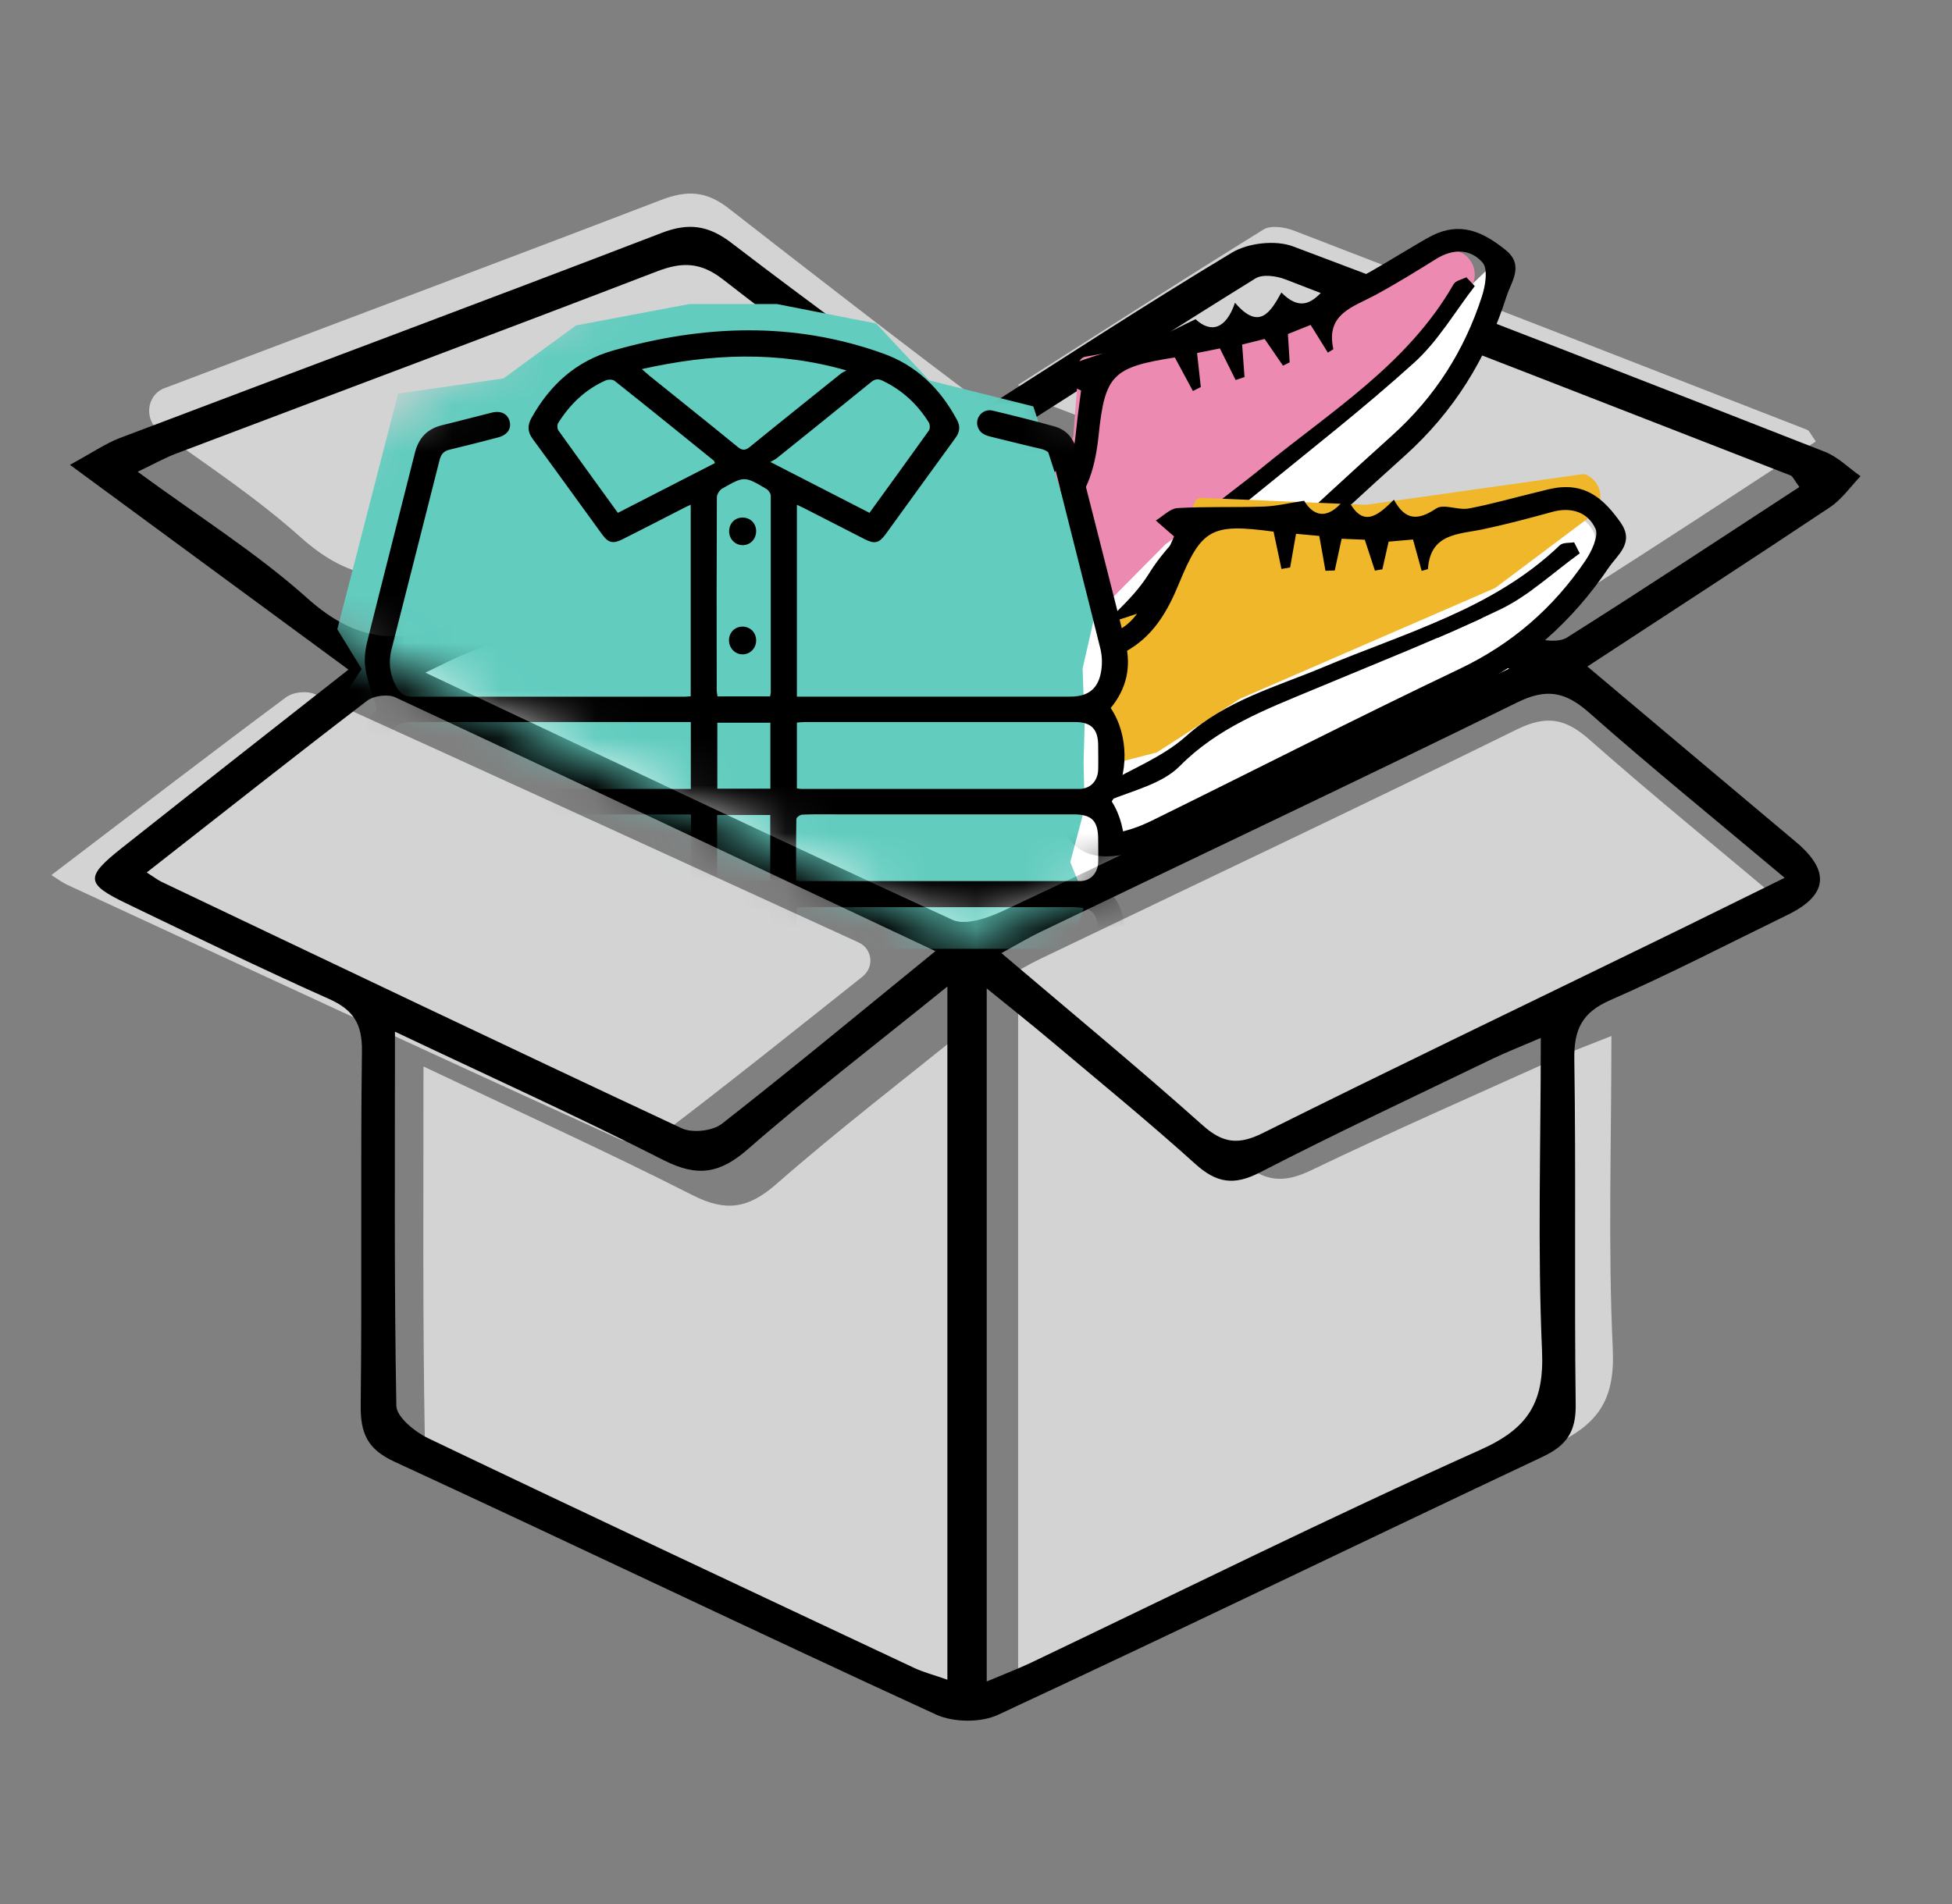
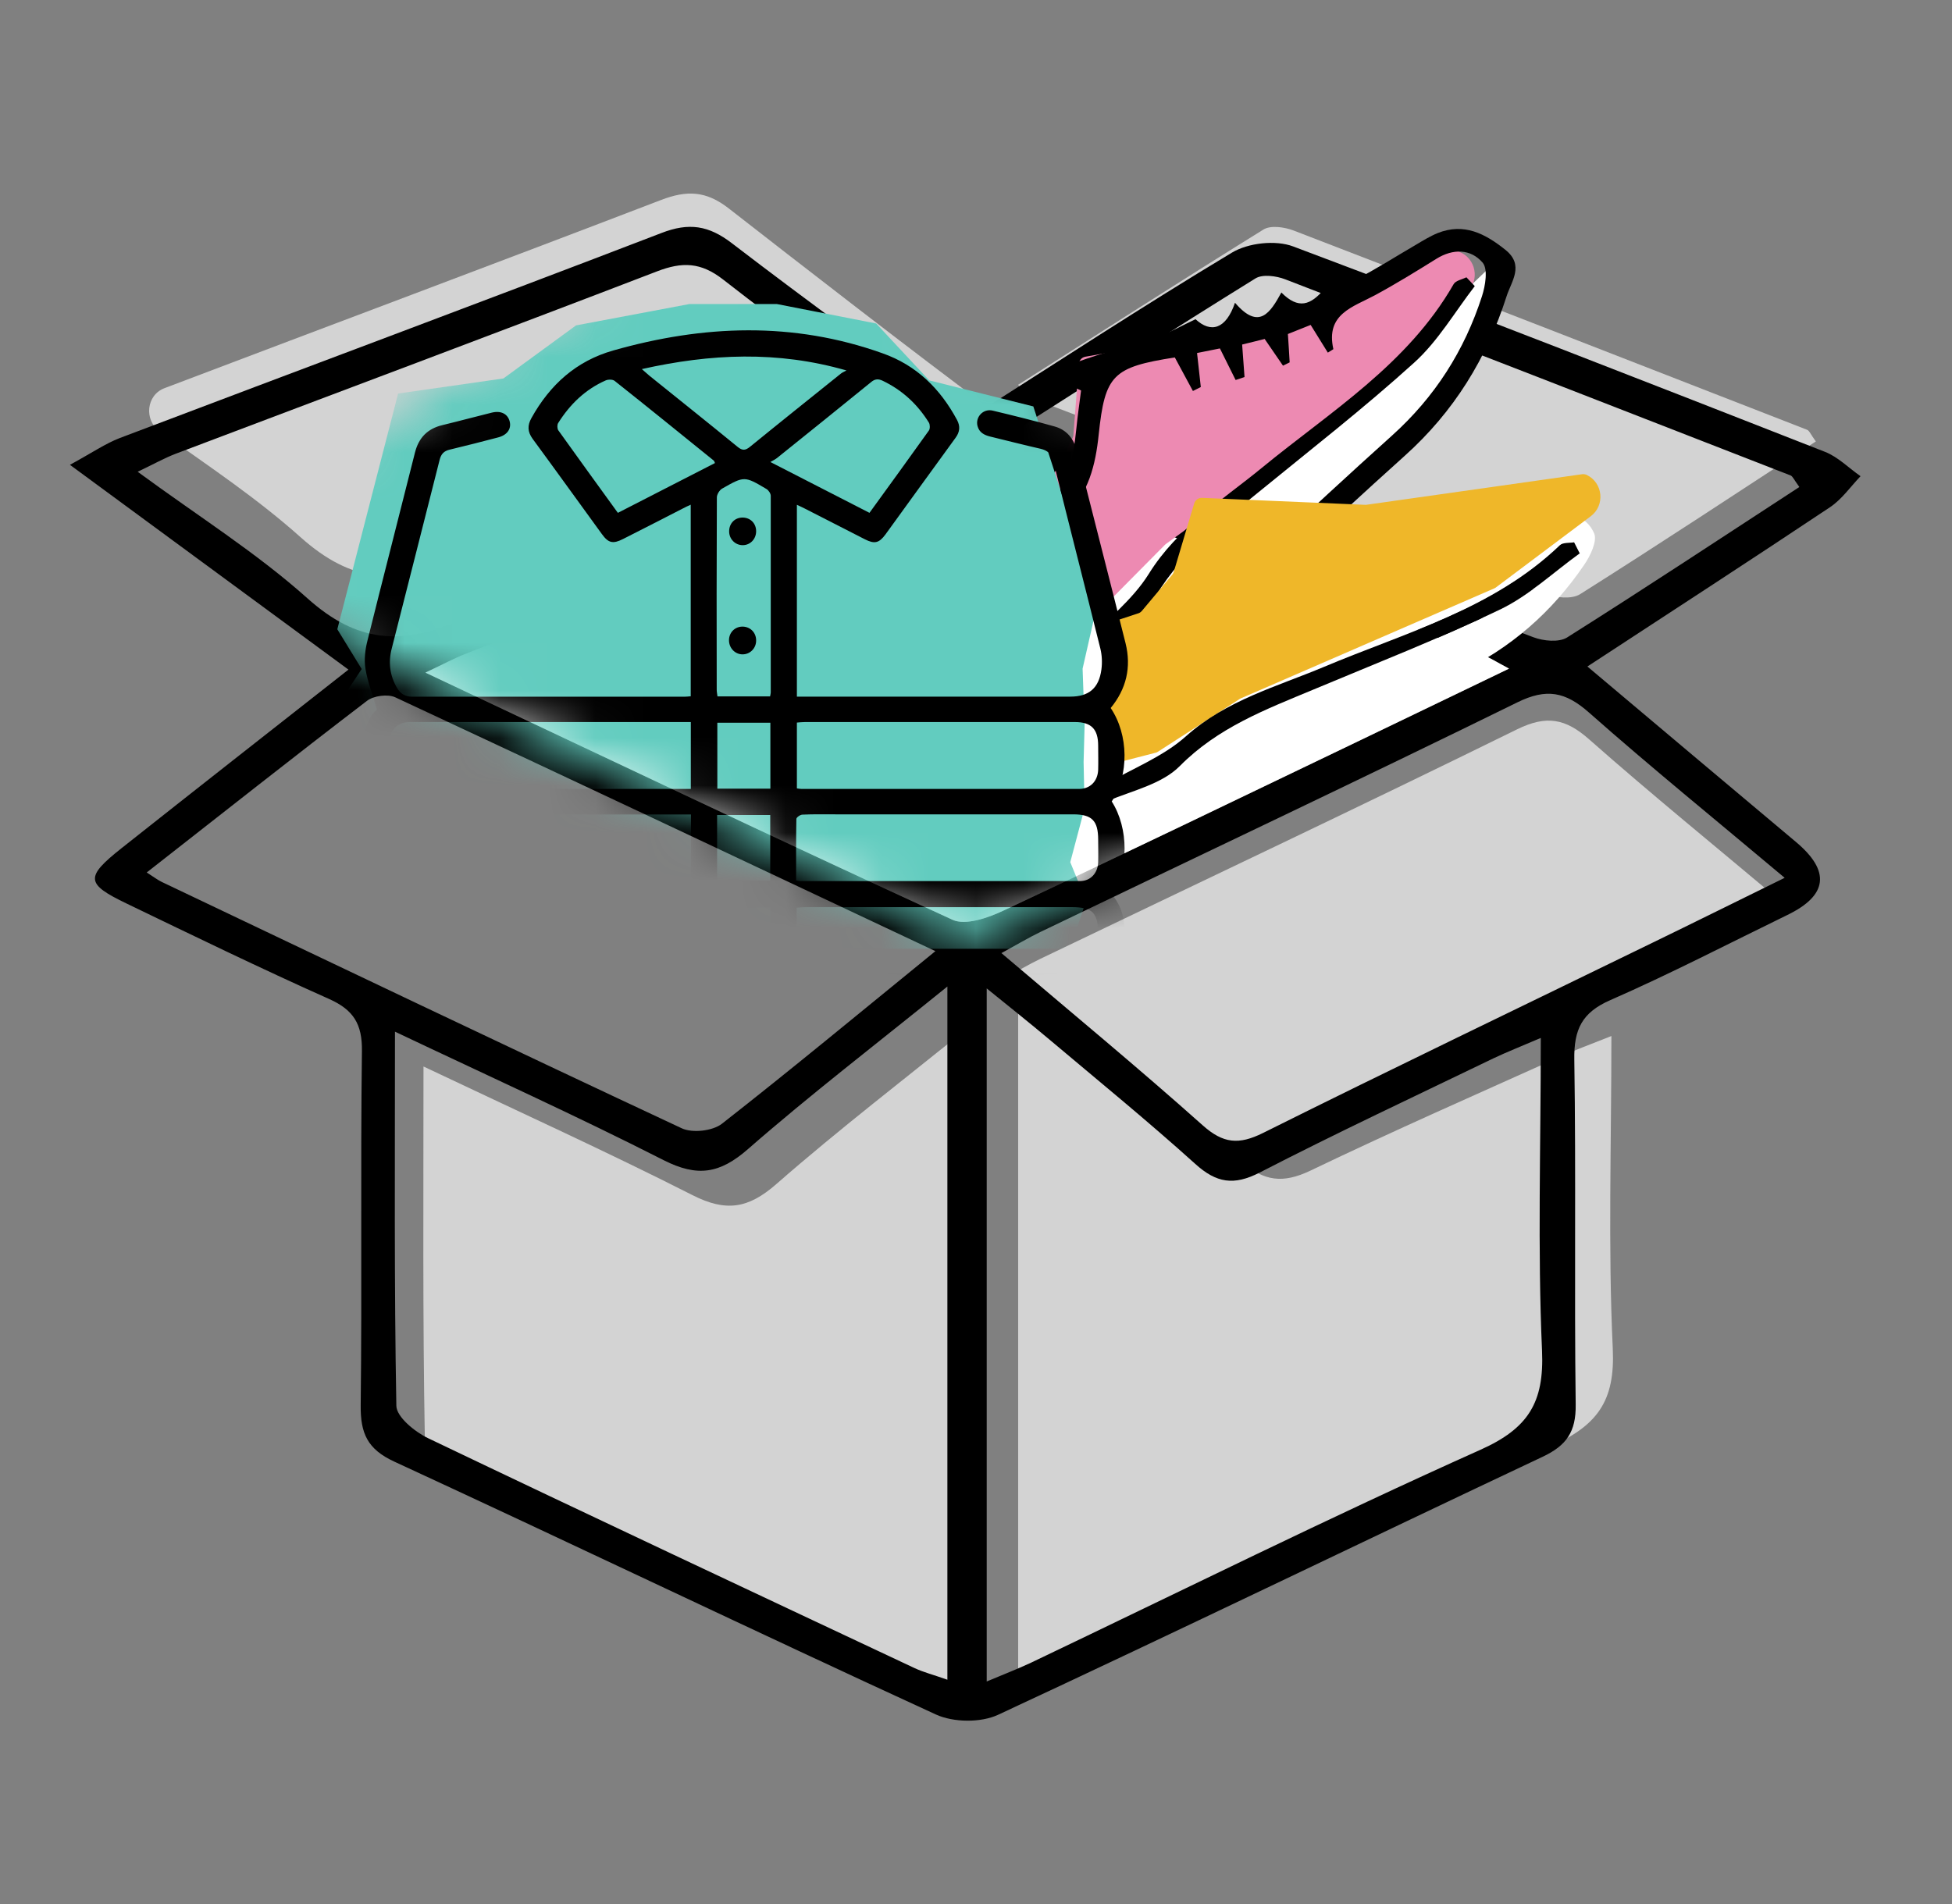
<svg xmlns="http://www.w3.org/2000/svg" width="41" height="40" viewBox="0 0 41 40" fill="none">
  <rect x="0" y="0" width="41" height="40" fill="#808080" stroke="none" />
  <path d="M37.485 19.006C36.463 19.509 35.585 19.943 34.706 20.371C31.977 21.701 29.243 23.012 26.528 24.366C26.024 24.616 25.697 24.589 25.267 24.206C23.907 22.996 22.504 21.836 21.036 20.586C21.366 20.405 21.604 20.262 21.854 20.142C25.193 18.538 28.544 16.956 31.869 15.32C32.484 15.02 32.882 15.094 33.379 15.533C34.674 16.677 36.015 17.767 37.487 19.004L37.485 19.006Z" fill="#D3D3D3" />
-   <path d="M18.126 20.509C16.645 21.685 15.286 22.775 13.898 23.828C13.669 24.001 13.265 24.047 13.004 23.927C9.133 22.169 5.274 20.376 1.414 18.589C1.324 18.549 1.245 18.488 1.079 18.384C2.781 17.089 4.383 15.857 6.003 14.652C6.161 14.535 6.441 14.506 6.62 14.586C10.381 16.291 14.131 18.012 18.034 19.799C18.321 19.929 18.369 20.312 18.123 20.509H18.126Z" fill="#D3D3D3" />
  <path d="M20.846 8.631C17.313 10.006 12.935 10.357 9.647 11.756C8.336 12.315 7.383 12.243 6.312 11.285C5.414 10.482 4.406 9.806 3.353 9.062C3.021 8.825 3.071 8.301 3.454 8.155C3.454 8.155 3.459 8.155 3.462 8.152C6.937 6.833 10.415 5.532 13.883 4.202C14.424 3.995 14.827 4.003 15.31 4.381C16.738 5.495 19.226 7.426 20.849 8.631H20.846Z" fill="#D3D3D3" />
  <path d="M38.142 9.273C36.487 10.353 34.848 11.435 33.188 12.483C33.014 12.592 32.684 12.56 32.471 12.478C28.832 11.105 25.201 9.714 21.567 8.326C21.519 8.307 21.493 8.23 21.385 8.084C23.105 6.988 24.813 5.892 26.536 4.823C26.689 4.727 26.979 4.77 27.169 4.842C30.769 6.227 34.36 7.627 37.954 9.028C38.005 9.047 38.031 9.124 38.139 9.273H38.142Z" fill="#D3D3D3" />
  <path d="M21.385 35.287V20.725C21.923 21.134 22.361 21.456 22.786 21.791C23.889 22.658 25.005 23.509 26.077 24.411C26.554 24.813 26.942 24.871 27.526 24.592C29.259 23.759 31.025 22.985 32.782 22.193C33.08 22.06 33.386 21.948 33.846 21.765C33.846 24.047 33.774 26.193 33.875 28.334C33.925 29.425 33.566 29.965 32.492 30.417C29.09 31.842 25.75 33.393 22.385 34.89C22.089 35.021 21.783 35.13 21.385 35.287Z" fill="#D3D3D3" />
  <path d="M8.893 22.404C10.877 23.346 12.729 24.186 14.542 25.106C15.247 25.465 15.717 25.393 16.31 24.872C17.625 23.721 19.013 22.659 20.498 21.457V36.019C20.211 35.918 20 35.865 19.807 35.775C16.398 34.171 12.988 32.569 9.589 30.944C9.315 30.811 8.929 30.5 8.924 30.266C8.877 27.702 8.895 25.136 8.895 22.404H8.893Z" fill="#D3D3D3" />
  <path d="M7.32 14.068C5.372 12.637 3.504 11.262 1.469 9.765C1.939 9.509 2.211 9.32 2.514 9.203C6.306 7.764 10.109 6.349 13.893 4.895C14.471 4.671 14.885 4.735 15.373 5.11C16.999 6.357 18.659 7.557 20.337 8.799C22.198 7.615 24.016 6.424 25.876 5.307C26.217 5.102 26.792 5.038 27.161 5.177C30.898 6.581 34.616 8.036 38.334 9.493C38.606 9.6 38.831 9.831 39.079 10.004C38.868 10.225 38.685 10.491 38.437 10.656C36.791 11.754 35.131 12.831 33.342 14.002C34.856 15.276 36.287 16.486 37.722 17.688C38.452 18.3 38.392 18.811 37.54 19.223C36.305 19.824 35.083 20.459 33.825 21.01C33.226 21.271 33.057 21.627 33.067 22.26C33.104 24.675 33.065 27.093 33.096 29.508C33.104 30.08 32.904 30.367 32.402 30.604C28.586 32.404 24.789 34.245 20.965 36.024C20.601 36.194 20.026 36.187 19.659 36.019C15.854 34.272 12.08 32.46 8.28 30.705C7.715 30.444 7.57 30.109 7.576 29.524C7.605 27.045 7.57 24.563 7.602 22.082C7.61 21.513 7.425 21.215 6.911 20.986C5.48 20.348 4.071 19.662 2.662 18.983C1.799 18.568 1.783 18.43 2.554 17.818C4.108 16.587 5.67 15.363 7.322 14.065L7.32 14.068ZM31.698 14.047C31.428 13.903 31.299 13.818 31.159 13.765C27.731 12.456 24.309 11.134 20.865 9.863C20.498 9.727 19.984 9.783 19.604 9.927C16.321 11.172 13.054 12.456 9.784 13.733C9.544 13.826 9.315 13.951 8.937 14.129C12.729 15.919 16.355 17.645 20.007 19.321C20.279 19.446 20.749 19.284 21.068 19.132C23.583 17.951 26.085 16.744 28.589 15.541C29.584 15.066 30.576 14.584 31.698 14.044V14.047ZM20.72 35.327C21.092 35.17 21.377 35.061 21.654 34.931C24.797 33.431 27.919 31.88 31.096 30.457C32.099 30.008 32.437 29.465 32.389 28.375C32.294 26.234 32.363 24.087 32.363 21.805C31.935 21.989 31.648 22.101 31.37 22.233C29.729 23.026 28.08 23.797 26.459 24.633C25.916 24.912 25.549 24.853 25.106 24.452C24.106 23.55 23.063 22.699 22.034 21.832C21.636 21.497 21.227 21.172 20.725 20.765V35.327H20.72ZM8.296 21.672C8.296 24.404 8.278 26.971 8.325 29.535C8.33 29.768 8.713 30.08 8.99 30.213C12.389 31.84 15.798 33.439 19.208 35.043C19.401 35.133 19.612 35.186 19.899 35.288V20.725C18.413 21.928 17.026 22.991 15.711 24.14C15.118 24.659 14.648 24.731 13.943 24.375C12.13 23.452 10.278 22.614 8.293 21.672H8.296ZM37.485 18.441C36.012 17.204 34.669 16.113 33.376 14.97C32.88 14.531 32.481 14.454 31.867 14.757C28.542 16.39 25.193 17.973 21.852 19.579C21.604 19.699 21.364 19.842 21.034 20.023C22.501 21.271 23.905 22.43 25.264 23.643C25.694 24.026 26.021 24.053 26.526 23.803C29.241 22.449 31.977 21.138 34.703 19.808C35.585 19.38 36.464 18.943 37.482 18.443L37.485 18.441ZM19.646 19.981C15.756 18.148 12.035 16.39 8.304 14.65C8.146 14.576 7.85 14.616 7.71 14.722C6.185 15.887 4.681 17.079 3.082 18.329C3.24 18.43 3.314 18.488 3.398 18.528C7.035 20.26 10.671 21.997 14.321 23.704C14.545 23.808 14.967 23.76 15.162 23.609C16.624 22.465 18.055 21.279 19.648 19.981H19.646ZM19.575 9.145C17.999 7.977 16.572 6.953 15.189 5.873C14.719 5.506 14.329 5.498 13.803 5.7C10.439 6.993 7.064 8.254 3.694 9.531C3.451 9.624 3.221 9.754 2.892 9.911C4.166 10.847 5.393 11.616 6.459 12.571C7.496 13.499 8.42 13.568 9.695 13.028C12.885 11.672 16.147 10.48 19.575 9.145ZM37.791 10.227C37.683 10.081 37.656 10.007 37.609 9.988C34.073 8.61 30.537 7.232 26.995 5.868C26.808 5.796 26.52 5.756 26.37 5.849C24.673 6.9 22.992 7.98 21.298 9.06C21.403 9.203 21.43 9.28 21.477 9.299C25.053 10.669 28.626 12.036 32.207 13.387C32.418 13.467 32.743 13.499 32.914 13.393C34.55 12.361 36.163 11.294 37.791 10.233V10.227Z" fill="black" />
  <path d="M31.698 14.046C30.579 14.586 29.584 15.064 28.589 15.543C26.085 16.745 23.583 17.953 21.068 19.134C20.746 19.285 20.279 19.448 20.007 19.323C16.358 17.647 12.729 15.918 8.937 14.131C9.315 13.953 9.544 13.828 9.784 13.735C13.054 12.458 16.321 11.173 19.604 9.928C19.984 9.785 20.498 9.729 20.865 9.865C24.306 11.136 27.731 12.455 31.159 13.767C31.299 13.82 31.426 13.905 31.698 14.048V14.046Z" fill="white" />
  <path d="M21.979 13.861L23.288 13.561L25.702 10.731L29.365 7.467L31.21 5.693H31.653L30.977 7.486L26.634 11.928L24.29 14.207L23.055 15.096L21.979 14.207V13.861Z" fill="white" />
  <path d="M19.641 11.446L20.649 13.202C20.879 13.603 21.38 13.752 21.789 13.542L22.985 12.933C23 12.925 23.016 12.914 23.027 12.901L24.465 11.449C24.465 11.449 24.478 11.436 24.486 11.43L29.191 8.023C29.191 8.023 29.212 8.007 29.22 7.997L30.851 6.103C31.102 5.813 30.956 5.358 30.584 5.27C30.553 5.262 30.518 5.265 30.487 5.276L26.196 6.887C26.196 6.887 26.177 6.893 26.167 6.895L22.797 7.494C22.721 7.507 22.665 7.571 22.66 7.648L22.546 9.138C22.546 9.161 22.538 9.183 22.528 9.204L22.069 10.087C22.056 10.114 22.032 10.138 22.005 10.154L21.108 10.685C21.082 10.701 21.053 10.709 21.021 10.709L20.071 10.701C19.945 10.701 19.82 10.749 19.728 10.837C19.562 10.994 19.527 11.247 19.641 11.446Z" fill="#ED8AB2" />
  <path d="M22.705 8.203C22.52 8.118 22.38 8.054 22.24 7.991C22.359 7.86 22.456 7.663 22.602 7.613C23.169 7.408 23.758 7.256 24.333 7.065C24.581 6.982 24.81 6.847 25.111 6.706C25.433 7.004 25.75 6.919 25.94 6.36C26.444 6.948 26.681 6.57 26.914 6.145C27.273 6.506 27.529 6.413 27.819 6.068C27.94 5.921 28.273 5.977 28.476 5.873C28.903 5.655 29.31 5.392 29.727 5.15C29.88 5.059 30.033 4.964 30.196 4.897C30.751 4.676 31.194 4.908 31.619 5.248C32.023 5.57 31.745 5.911 31.645 6.222C31.228 7.528 30.539 8.647 29.508 9.573C27.753 11.15 26.043 12.783 24.306 14.382C24.061 14.608 23.781 14.821 23.48 14.962C22.813 15.273 22.354 15.087 21.966 14.462C21.799 14.193 21.565 13.967 21.369 13.714C20.934 13.15 20.469 12.602 20.084 12.007C19.696 11.408 20.034 10.852 20.754 10.807C22.174 10.719 22.462 10.435 22.61 8.985C22.636 8.719 22.676 8.453 22.707 8.203H22.705ZM26.14 7.921C26.077 7.943 26.016 7.964 25.953 7.983C25.85 7.775 25.747 7.568 25.623 7.32C25.486 7.347 25.322 7.379 25.143 7.416C25.172 7.687 25.198 7.908 25.222 8.131C25.167 8.158 25.111 8.187 25.056 8.214C24.929 7.98 24.802 7.746 24.676 7.509C23.372 7.714 23.209 7.873 23.077 9.132C23.011 9.767 22.866 10.358 22.385 10.831C21.934 11.278 21.425 11.371 20.82 11.294C20.451 11.249 20.269 11.488 20.52 11.834C20.929 12.395 21.375 12.93 21.802 13.475C21.987 13.712 22.206 13.932 22.343 14.196C22.565 14.619 22.879 14.706 23.272 14.523C23.507 14.411 23.729 14.246 23.921 14.068C25.694 12.432 27.441 10.767 29.233 9.155C30.141 8.339 30.759 7.365 31.128 6.222C31.199 6.001 31.257 5.653 31.141 5.517C30.89 5.227 30.521 5.219 30.17 5.437C29.748 5.7 29.32 5.964 28.882 6.201C28.418 6.451 27.84 6.594 28.006 7.334C28.006 7.339 27.977 7.352 27.89 7.408C27.774 7.219 27.658 7.033 27.529 6.826C27.354 6.895 27.196 6.959 27.051 7.017C27.067 7.243 27.077 7.429 27.088 7.613C27.04 7.637 26.993 7.658 26.948 7.682C26.826 7.506 26.705 7.328 26.563 7.121C26.425 7.155 26.259 7.198 26.09 7.238C26.109 7.488 26.125 7.703 26.14 7.919V7.921Z" fill="black" />
  <path d="M30.977 6.01C30.558 6.552 30.204 7.167 29.703 7.619C28.647 8.576 27.518 9.454 26.412 10.358C25.57 11.045 24.718 11.691 24.174 12.699C23.921 13.17 23.362 13.478 22.924 13.835C22.85 13.893 22.678 13.835 22.554 13.827C22.625 13.726 22.689 13.614 22.773 13.524C23.23 13.034 23.784 12.611 24.13 12.055C24.731 11.087 25.663 10.518 26.497 9.834C27.94 8.648 29.563 7.661 30.532 5.97C30.574 5.895 30.708 5.871 30.801 5.826C30.859 5.887 30.919 5.951 30.977 6.012V6.01Z" fill="black" />
  <path d="M28.006 12.079C28.051 11.868 28.098 11.656 28.151 11.411C28.325 11.419 28.497 11.427 28.637 11.432C28.716 11.672 28.782 11.877 28.85 12.081C28.903 12.073 28.953 12.065 29.006 12.055C29.046 11.874 29.088 11.696 29.138 11.472C29.294 11.459 29.465 11.443 29.65 11.427C29.716 11.661 29.774 11.874 29.832 12.087C29.932 12.057 29.964 12.055 29.964 12.047C30.014 11.291 30.608 11.318 31.125 11.211C31.613 11.11 32.094 10.98 32.574 10.847C32.972 10.738 33.326 10.847 33.482 11.201C33.556 11.363 33.403 11.68 33.271 11.871C32.595 12.863 31.73 13.621 30.629 14.145C28.455 15.18 26.312 16.276 24.153 17.34C23.918 17.457 23.66 17.55 23.401 17.59C22.974 17.653 22.697 17.48 22.604 17.012C22.546 16.72 22.398 16.446 22.288 16.167C22.032 15.52 21.752 14.882 21.52 14.225C21.377 13.823 21.617 13.645 21.96 13.794C22.52 14.039 23.034 14.095 23.591 13.794C24.185 13.475 24.488 12.951 24.731 12.361C25.211 11.193 25.415 11.084 26.721 11.262C26.776 11.525 26.832 11.786 26.887 12.047C26.948 12.036 27.009 12.025 27.069 12.015C27.109 11.794 27.146 11.573 27.193 11.307C27.378 11.323 27.544 11.339 27.681 11.352C27.729 11.626 27.771 11.855 27.811 12.084C27.877 12.084 27.943 12.079 28.009 12.079H28.006ZM33.181 11.624C33.141 11.547 33.104 11.47 33.065 11.395C32.965 11.414 32.827 11.395 32.767 11.456C31.363 12.802 29.531 13.286 27.811 14.012C26.819 14.43 25.766 14.709 24.916 15.467C24.428 15.903 23.776 16.151 23.203 16.488C23.098 16.552 23.005 16.64 22.908 16.717C23.026 16.76 23.174 16.866 23.261 16.832C23.784 16.613 24.407 16.478 24.781 16.098C25.586 15.286 26.584 14.909 27.584 14.491C28.898 13.94 30.228 13.422 31.51 12.805C32.117 12.512 32.629 12.025 33.184 11.626L33.181 11.624Z" fill="white" />
  <path d="M21.322 13.637L21.934 15.568C22.074 16.01 22.53 16.265 22.976 16.148L24.275 15.813C24.293 15.808 24.309 15.802 24.322 15.792L26.037 14.685C26.037 14.685 26.053 14.677 26.061 14.672L31.381 12.363C31.381 12.363 31.405 12.353 31.415 12.345L33.41 10.847C33.717 10.619 33.672 10.145 33.329 9.978C33.3 9.964 33.265 9.959 33.234 9.962L28.697 10.605C28.697 10.605 28.676 10.605 28.666 10.605L25.248 10.459C25.172 10.456 25.103 10.504 25.082 10.579L24.655 12.01C24.649 12.031 24.636 12.052 24.623 12.071L23.984 12.834C23.963 12.858 23.937 12.877 23.908 12.885L22.916 13.212C22.887 13.223 22.855 13.223 22.826 13.217L21.9 13.004C21.776 12.975 21.646 12.996 21.538 13.063C21.343 13.18 21.253 13.419 21.324 13.637H21.322Z" fill="#EFB729" />
  <path d="M33.181 11.624C32.627 12.023 32.112 12.512 31.508 12.802C30.226 13.419 28.895 13.938 27.581 14.489C26.581 14.906 25.581 15.284 24.779 16.095C24.404 16.473 23.781 16.611 23.259 16.829C23.172 16.866 23.024 16.757 22.905 16.715C23.003 16.638 23.095 16.547 23.201 16.486C23.776 16.148 24.428 15.901 24.913 15.465C25.763 14.707 26.816 14.427 27.808 14.01C29.526 13.286 31.36 12.8 32.764 11.454C32.828 11.393 32.962 11.411 33.062 11.393C33.102 11.47 33.139 11.547 33.178 11.621L33.181 11.624Z" fill="black" />
-   <path d="M24.663 11.272C24.509 11.139 24.393 11.036 24.277 10.935C24.428 10.844 24.575 10.685 24.731 10.674C25.335 10.639 25.94 10.663 26.544 10.642C26.805 10.634 27.064 10.57 27.391 10.52C27.618 10.897 27.945 10.905 28.283 10.427C28.6 11.134 28.935 10.839 29.278 10.498C29.521 10.948 29.793 10.932 30.167 10.682C30.326 10.578 30.626 10.725 30.851 10.682C31.323 10.594 31.785 10.459 32.252 10.347C32.426 10.304 32.598 10.254 32.774 10.238C33.368 10.185 33.727 10.533 34.041 10.98C34.337 11.405 33.975 11.653 33.793 11.921C33.025 13.055 32.051 13.932 30.8 14.525C28.674 15.536 26.576 16.616 24.459 17.651C24.158 17.797 23.831 17.922 23.504 17.97C22.778 18.076 22.388 17.767 22.192 17.057C22.108 16.752 21.947 16.47 21.831 16.172C21.572 15.507 21.282 14.85 21.079 14.166C20.876 13.483 21.353 13.044 22.058 13.206C23.443 13.528 23.799 13.336 24.348 11.988C24.449 11.741 24.562 11.496 24.663 11.264V11.272ZM28.038 11.985C27.972 11.985 27.906 11.991 27.84 11.991C27.8 11.762 27.761 11.536 27.71 11.259C27.573 11.246 27.407 11.23 27.222 11.214C27.175 11.483 27.135 11.701 27.098 11.921C27.038 11.932 26.977 11.943 26.916 11.953C26.861 11.693 26.805 11.432 26.75 11.169C25.444 10.993 25.24 11.1 24.76 12.267C24.517 12.858 24.214 13.382 23.62 13.701C23.061 13.999 22.549 13.943 21.989 13.701C21.649 13.552 21.406 13.73 21.549 14.132C21.783 14.786 22.061 15.424 22.317 16.073C22.427 16.353 22.575 16.629 22.633 16.919C22.726 17.387 23.003 17.563 23.43 17.496C23.689 17.456 23.945 17.361 24.182 17.246C26.341 16.185 28.486 15.086 30.658 14.052C31.758 13.528 32.624 12.773 33.3 11.778C33.429 11.586 33.582 11.267 33.511 11.107C33.352 10.756 32.999 10.645 32.603 10.754C32.123 10.887 31.642 11.014 31.154 11.118C30.64 11.227 30.043 11.198 29.993 11.953C29.993 11.959 29.961 11.964 29.861 11.993C29.803 11.78 29.742 11.565 29.679 11.334C29.494 11.35 29.323 11.366 29.167 11.379C29.117 11.602 29.077 11.78 29.035 11.961C28.982 11.969 28.932 11.977 28.879 11.988C28.813 11.783 28.745 11.578 28.666 11.339C28.526 11.334 28.354 11.326 28.18 11.318C28.127 11.562 28.082 11.773 28.035 11.985H28.038Z" fill="black" />
  <mask id="mask0_10795_61011" style="mask-type:luminance" maskUnits="userSpaceOnUse" x="3" y="3" width="29" height="17">
-     <path d="M3.454 11.714L20.369 19.834L29.784 15.246L31.476 14.288L15.883 3.852L3.454 11.714Z" fill="white" />
+     <path d="M3.454 11.714L20.369 19.834L29.784 15.246L31.476 14.288L15.883 3.852L3.454 11.714" fill="white" />
  </mask>
  <g mask="url(#mask0_10795_61011)">
    <path d="M22.907 12.107L23.47 14.11L23.187 14.871L23.47 16.02L23.187 17.262L23.364 18.374L22.245 18.919L22.005 16.573L22.907 12.107Z" fill="white" />
    <path d="M8.362 8.267L10.573 7.951L12.099 6.836L14.482 6.387H16.316L18.403 6.796L19.517 7.991L21.704 8.538L23.05 12.682L22.739 14.047L22.781 15.238L22.76 16.01L22.781 16.978L22.48 18.113L22.812 18.922L22.48 19.933H7.758L7.346 19.422L7.599 18.659L7.28 17.935V16.98L7.473 16.278L7.28 15.334V14.534L7.597 14.055L7.085 13.22L8.362 8.267Z" fill="#62CCBF" />
    <path d="M14.508 14.624V10.603C14.447 10.632 14.394 10.653 14.347 10.68C13.927 10.895 13.508 11.111 13.088 11.323C12.874 11.432 12.779 11.409 12.642 11.22C12.156 10.552 11.676 9.884 11.188 9.22C11.08 9.071 11.075 8.94 11.162 8.783C11.552 8.081 12.104 7.584 12.88 7.363C14.772 6.826 16.658 6.751 18.537 7.422C19.25 7.674 19.748 8.164 20.102 8.823C20.173 8.956 20.16 9.076 20.07 9.198C19.577 9.874 19.089 10.552 18.598 11.228C18.463 11.411 18.368 11.432 18.165 11.329C17.746 11.116 17.326 10.9 16.906 10.685C16.856 10.659 16.806 10.637 16.738 10.605V14.635C16.811 14.635 16.877 14.635 16.946 14.635C18.791 14.635 20.635 14.635 22.48 14.635C22.87 14.635 23.081 14.459 23.134 14.066C23.153 13.925 23.147 13.77 23.113 13.629C22.788 12.318 22.451 11.01 22.126 9.696C22.087 9.536 22.005 9.462 21.852 9.427C21.501 9.347 21.152 9.257 20.801 9.172C20.677 9.142 20.569 9.089 20.532 8.951C20.482 8.762 20.651 8.579 20.849 8.626C21.284 8.73 21.717 8.837 22.15 8.959C22.398 9.028 22.551 9.206 22.614 9.462C22.955 10.813 23.303 12.161 23.641 13.512C23.767 14.018 23.657 14.475 23.329 14.874C23.709 15.438 23.717 16.281 23.351 16.837C23.712 17.401 23.712 18.271 23.343 18.781C23.728 19.21 23.612 19.739 23.575 20.236C23.541 20.696 23.118 20.994 22.609 20.994C21.422 20.994 20.234 20.994 19.049 20.994C15.616 20.994 12.183 20.994 8.75 20.994C8 20.994 7.647 20.64 7.647 19.888C7.647 19.707 7.625 19.518 7.66 19.345C7.699 19.151 7.792 18.968 7.868 18.763C7.533 18.146 7.541 17.497 7.887 16.811C7.639 16.56 7.644 16.204 7.644 15.842C7.644 15.481 7.66 15.135 7.916 14.906C7.829 14.603 7.723 14.332 7.676 14.05C7.644 13.861 7.67 13.648 7.718 13.459C8.045 12.143 8.385 10.829 8.715 9.512C8.794 9.193 8.982 9.004 9.296 8.93C9.642 8.847 9.982 8.754 10.328 8.669C10.52 8.621 10.663 8.693 10.705 8.852C10.745 9.009 10.655 9.14 10.46 9.19C10.122 9.278 9.784 9.366 9.446 9.446C9.322 9.475 9.264 9.539 9.233 9.664C8.9 10.986 8.562 12.307 8.227 13.629C8.153 13.919 8.188 14.199 8.343 14.459C8.414 14.576 8.512 14.637 8.66 14.637C10.562 14.635 12.465 14.637 14.368 14.637C14.413 14.637 14.457 14.632 14.513 14.627L14.508 14.624ZM16.738 16.563C16.777 16.568 16.806 16.574 16.835 16.574C18.777 16.574 20.722 16.574 22.665 16.574C22.897 16.574 23.055 16.414 23.066 16.175C23.071 16.005 23.066 15.834 23.066 15.664C23.066 15.318 22.921 15.169 22.58 15.169C20.688 15.169 18.799 15.169 16.906 15.169C16.851 15.169 16.796 15.175 16.738 15.18V16.563ZM16.724 18.497C16.769 18.505 16.785 18.51 16.803 18.51C18.764 18.51 20.725 18.51 22.683 18.51C22.905 18.51 23.058 18.345 23.066 18.114C23.071 17.957 23.066 17.797 23.066 17.638C23.066 17.241 22.934 17.108 22.543 17.108C20.886 17.108 19.229 17.108 17.569 17.108C17.331 17.108 17.091 17.103 16.854 17.114C16.809 17.114 16.727 17.172 16.727 17.204C16.719 17.63 16.722 18.058 16.722 18.494L16.724 18.497ZM14.51 15.169C14.428 15.169 14.365 15.169 14.302 15.169C12.452 15.169 10.602 15.169 8.752 15.169C8.694 15.169 8.636 15.169 8.578 15.169C8.341 15.185 8.193 15.334 8.185 15.576C8.18 15.752 8.185 15.927 8.185 16.103C8.185 16.435 8.322 16.574 8.652 16.574C10.541 16.574 12.434 16.574 14.323 16.574H14.51V15.169ZM16.735 20.438C16.767 20.444 16.79 20.454 16.811 20.454C18.764 20.454 20.72 20.454 22.672 20.454C22.899 20.454 23.052 20.295 23.063 20.066C23.071 19.914 23.063 19.76 23.063 19.608C23.063 19.175 22.947 19.058 22.514 19.058C20.648 19.058 18.78 19.058 16.914 19.058C16.854 19.058 16.793 19.066 16.732 19.069V20.441L16.735 20.438ZM14.51 17.111C14.436 17.111 14.378 17.111 14.32 17.111C12.441 17.111 10.565 17.111 8.686 17.111C8.647 17.111 8.604 17.111 8.565 17.111C8.333 17.132 8.195 17.276 8.188 17.513C8.182 17.688 8.185 17.864 8.188 18.039C8.188 18.374 8.322 18.51 8.652 18.51C10.541 18.51 12.431 18.51 14.32 18.51H14.513V17.108L14.51 17.111ZM14.51 19.053C14.428 19.053 14.365 19.053 14.302 19.053C12.79 19.053 11.278 19.053 9.766 19.053C9.383 19.053 8.998 19.05 8.615 19.053C8.333 19.055 8.19 19.204 8.185 19.489C8.185 19.635 8.185 19.781 8.185 19.928C8.185 20.329 8.301 20.449 8.705 20.449C10.578 20.449 12.449 20.449 14.323 20.449C14.384 20.449 14.444 20.449 14.513 20.449V19.05L14.51 19.053ZM18.263 10.773C18.685 10.19 19.102 9.618 19.511 9.044C19.537 9.007 19.535 8.919 19.511 8.879C19.271 8.493 18.952 8.196 18.54 7.999C18.445 7.954 18.376 7.959 18.292 8.031C17.637 8.565 16.975 9.095 16.318 9.624C16.284 9.65 16.241 9.672 16.181 9.706C16.906 10.079 17.582 10.424 18.265 10.775L18.263 10.773ZM12.98 10.773C13.668 10.419 14.344 10.073 15.017 9.728C15.004 9.698 15.001 9.682 14.993 9.677C14.299 9.116 13.608 8.555 12.909 8.001C12.869 7.969 12.777 7.969 12.724 7.991C12.294 8.18 11.972 8.493 11.724 8.887C11.7 8.924 11.703 9.004 11.726 9.039C12.135 9.613 12.552 10.185 12.977 10.773H12.98ZM16.175 14.63C16.181 14.592 16.189 14.571 16.189 14.547C16.189 13.169 16.189 11.794 16.189 10.416C16.189 10.369 16.144 10.299 16.099 10.273C15.637 9.999 15.634 9.999 15.167 10.265C15.112 10.297 15.057 10.387 15.057 10.448C15.051 11.797 15.051 13.143 15.054 14.491C15.054 14.536 15.065 14.582 15.07 14.63H16.178H16.175ZM13.481 7.754C13.555 7.818 13.597 7.855 13.639 7.892C14.257 8.39 14.877 8.884 15.492 9.387C15.595 9.472 15.658 9.464 15.756 9.384C16.389 8.868 17.028 8.358 17.664 7.847C17.698 7.821 17.74 7.805 17.78 7.783C16.334 7.366 14.925 7.43 13.481 7.754ZM15.062 17.122V18.502H16.178V17.122H15.062ZM16.181 16.568V15.183H15.067V16.568H16.181ZM16.181 19.066H15.065V20.444H16.181V19.066Z" fill="black" />
    <path d="M15.882 13.457C15.882 13.619 15.755 13.747 15.597 13.747C15.434 13.747 15.307 13.608 15.312 13.441C15.317 13.279 15.444 13.159 15.605 13.164C15.766 13.17 15.885 13.295 15.882 13.46V13.457Z" fill="black" />
    <path d="M15.6 11.453C15.442 11.453 15.315 11.325 15.315 11.163C15.315 10.995 15.434 10.873 15.597 10.873C15.761 10.873 15.882 10.995 15.882 11.16C15.882 11.325 15.758 11.453 15.6 11.453Z" fill="black" />
  </g>
</svg>